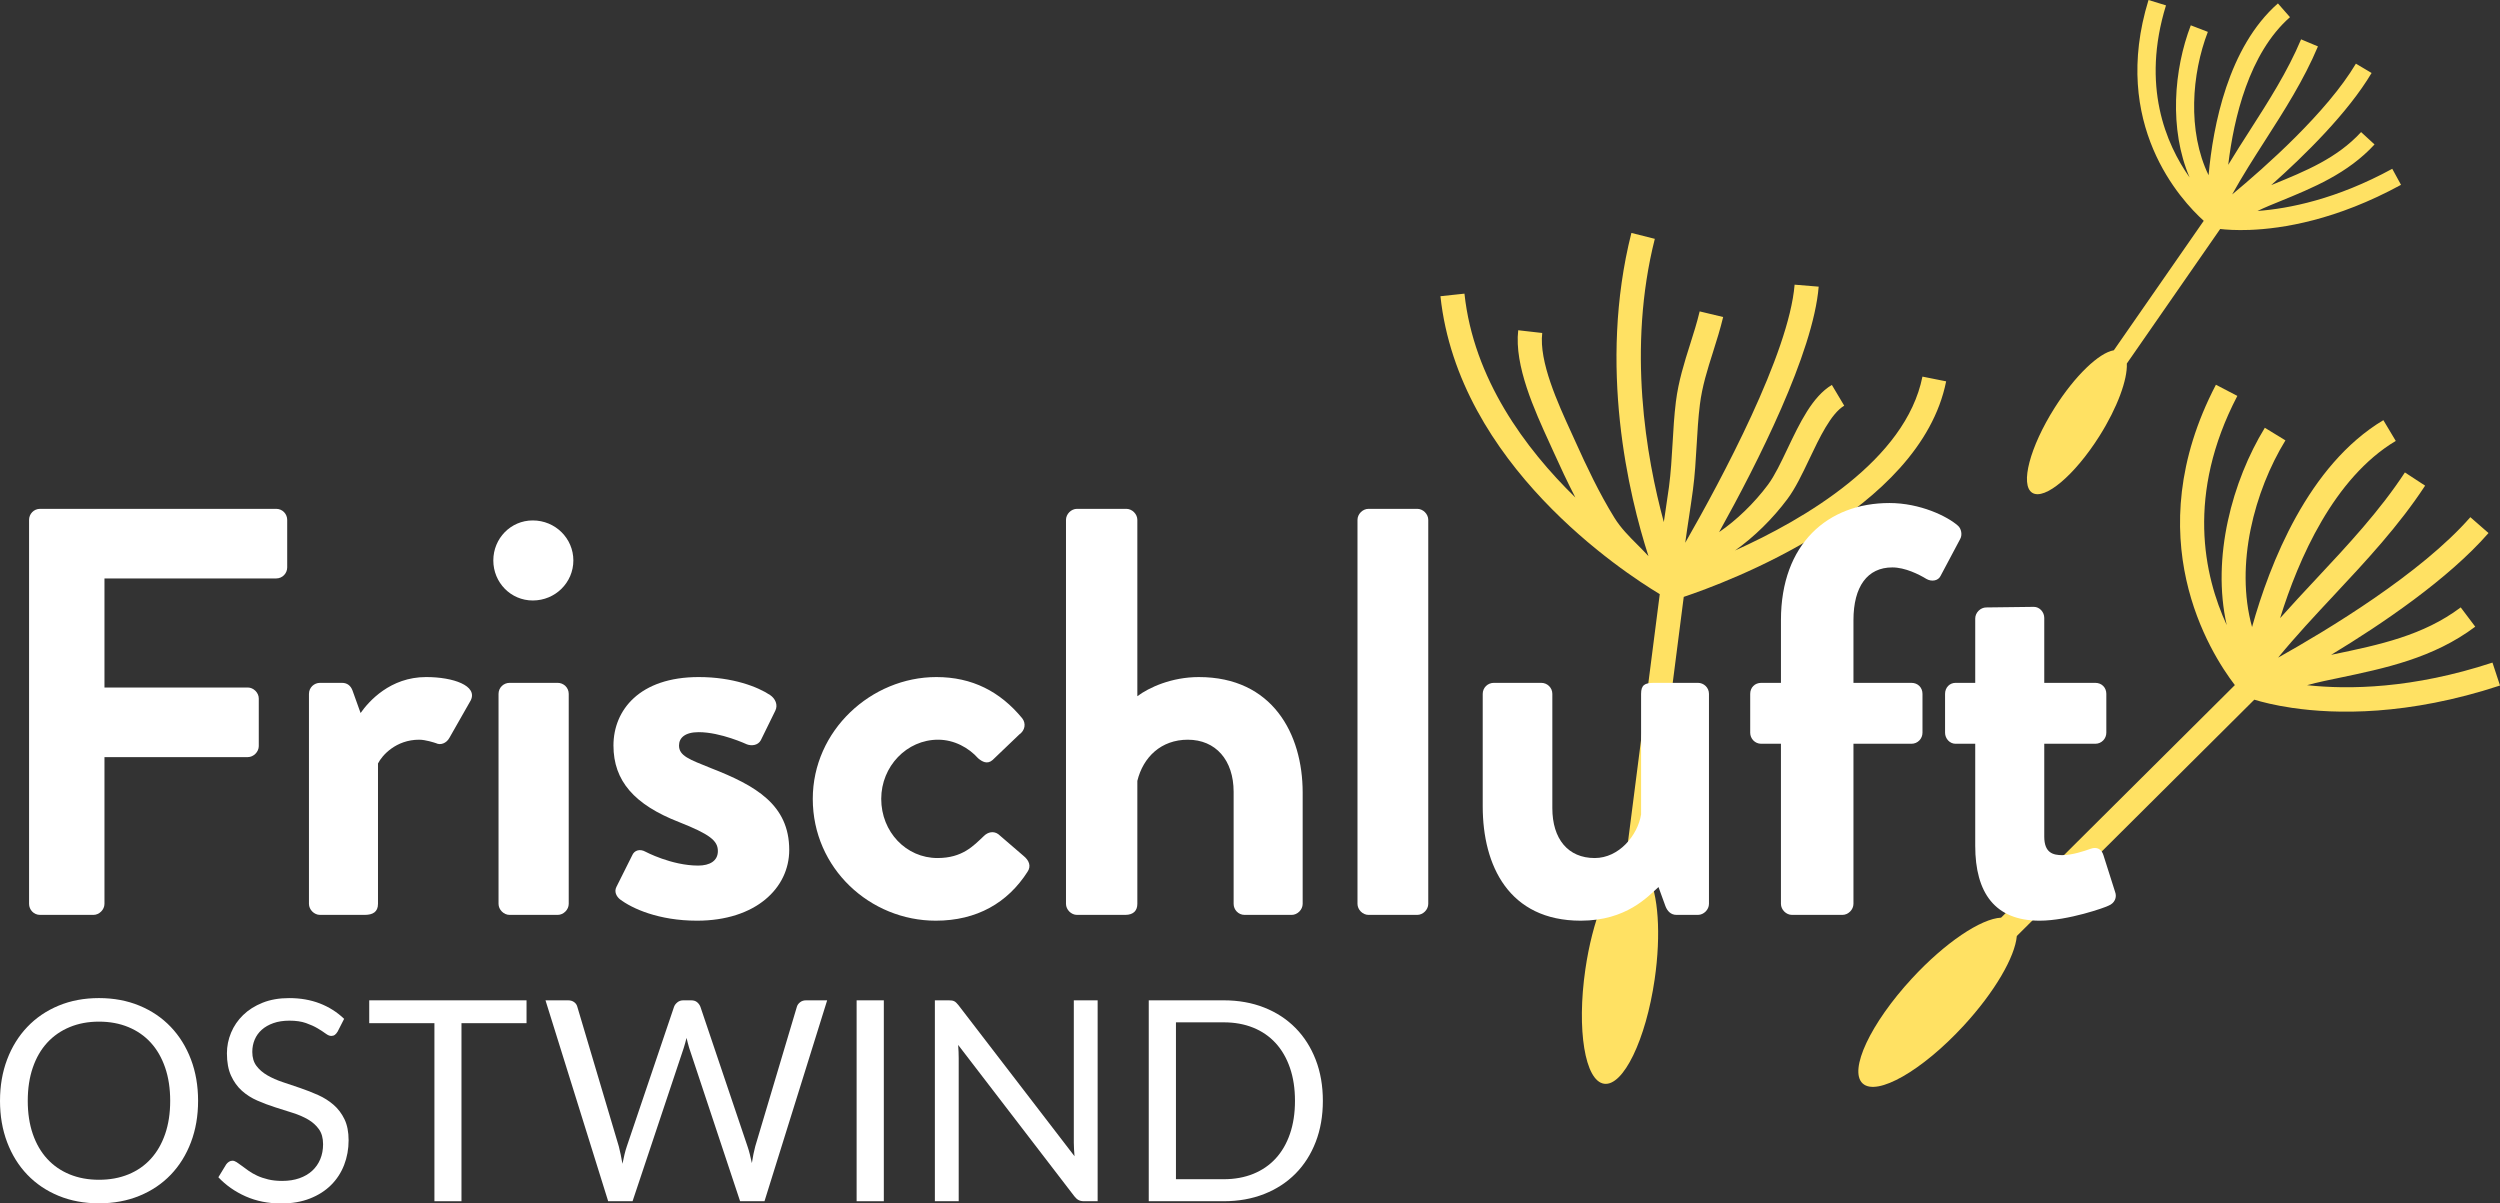
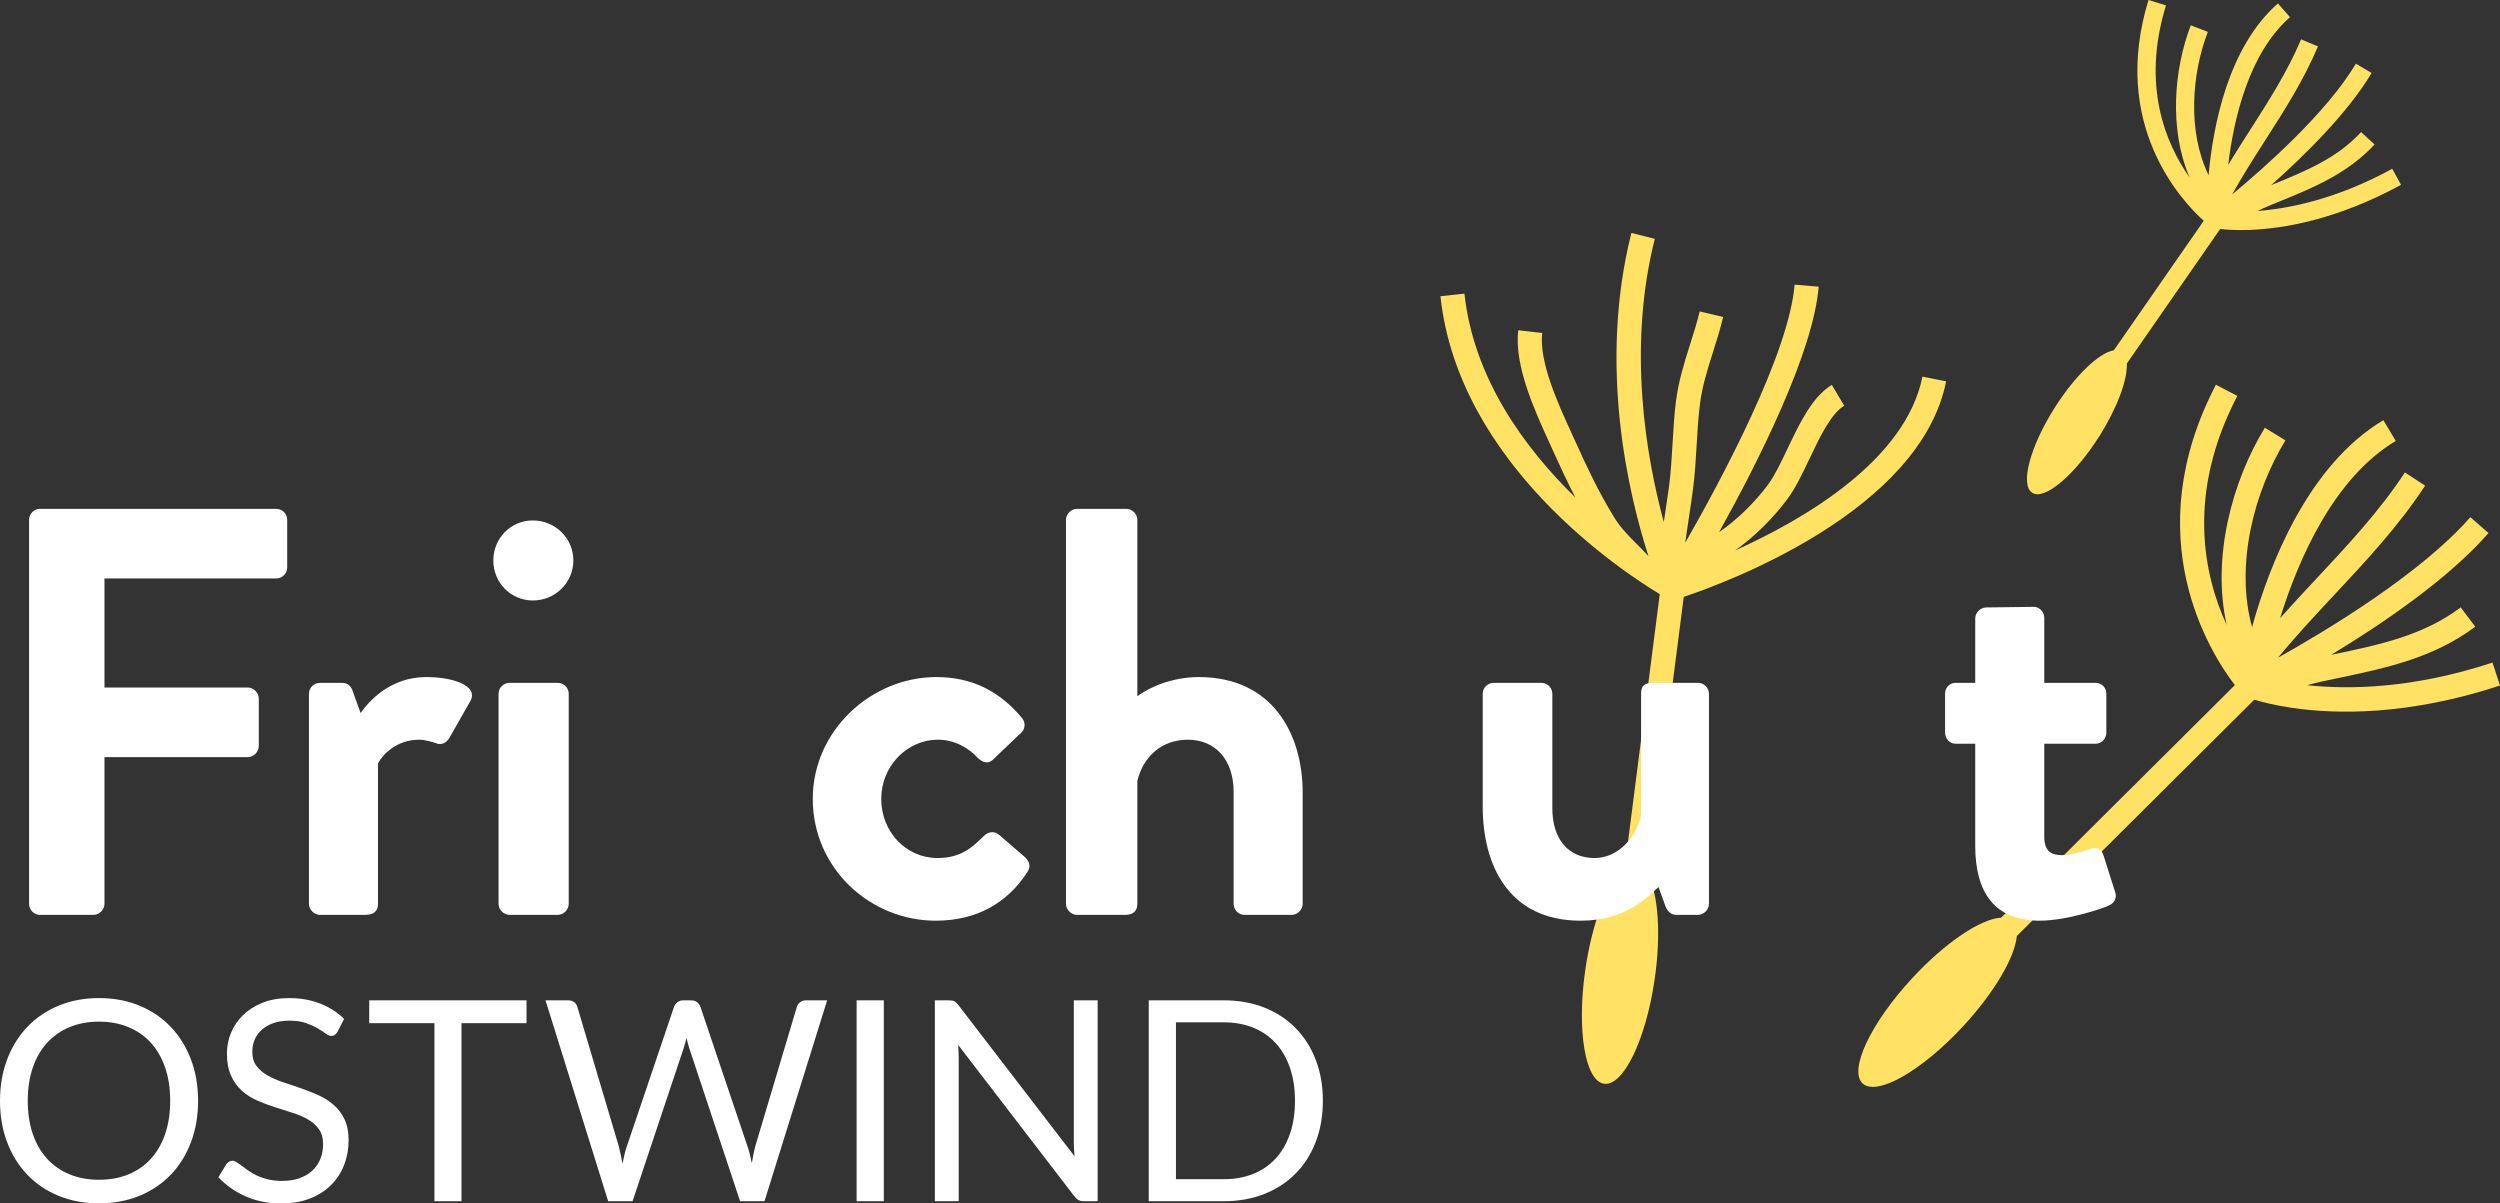
<svg xmlns="http://www.w3.org/2000/svg" id="Ebene_2" viewBox="0 0 518.097 249.406">
  <rect x="0" y="0" width="518.097" height="249.406" fill="#333333" stroke="none" />
  <defs>
    <style>.cls-1{fill:#ffe163;}.cls-1,.cls-2{stroke-width:0px;}.cls-2{fill:#fff;}</style>
  </defs>
  <g id="Ebene_1-2">
    <path class="cls-2" d="M41.052,228.138c0,3.119-.493,5.98-1.481,8.584-.988,2.606-2.383,4.849-4.184,6.727-1.802,1.878-3.966,3.336-6.494,4.371-2.528,1.037-5.322,1.556-8.383,1.556s-5.849-.518-8.367-1.556c-2.518-1.035-4.676-2.493-6.479-4.371s-3.195-4.121-4.184-6.727c-.988-2.604-1.481-5.465-1.481-8.584s.493-5.98,1.481-8.586c.988-2.604,2.381-4.851,4.184-6.739,1.802-1.89,3.96-3.356,6.479-4.403,2.518-1.045,5.307-1.569,8.367-1.569s5.854.524,8.383,1.569c2.528,1.047,4.692,2.512,6.494,4.403,1.8,1.888,3.195,4.135,4.184,6.739.988,2.606,1.481,5.467,1.481,8.586ZM35.27,228.138c0-2.557-.348-4.853-1.045-6.886-.699-2.035-1.687-3.753-2.964-5.158-1.278-1.403-2.828-2.483-4.649-3.238-1.82-.755-3.853-1.133-6.101-1.133-2.227,0-4.252.378-6.072,1.133s-3.375,1.835-4.663,3.238c-1.288,1.405-2.281,3.123-2.978,5.158-.697,2.033-1.045,4.328-1.045,6.886,0,2.555.348,4.847,1.045,6.87.697,2.025,1.691,3.739,2.978,5.142,1.288,1.405,2.843,2.481,4.663,3.227s3.845,1.117,6.072,1.117c2.248,0,4.281-.372,6.101-1.117,1.822-.746,3.371-1.822,4.649-3.227,1.278-1.403,2.266-3.117,2.964-5.142.697-2.023,1.045-4.315,1.045-6.87Z" />
    <path class="cls-2" d="M69.949,213.815c-.174.29-.364.509-.567.653s-.45.217-.74.217c-.331,0-.718-.164-1.162-.493-.446-.329-1.004-.693-1.671-1.09-.669-.397-1.471-.759-2.411-1.09-.941-.329-2.078-.493-3.414-.493-1.26,0-2.368.17-3.326.509s-1.763.798-2.413,1.379c-.648.581-1.137,1.264-1.466,2.049-.331.785-.495,1.632-.495,2.542,0,1.162.286,2.125.857,2.89s1.327,1.419,2.266,1.961c.939.544,2.006,1.014,3.197,1.411,1.19.397,2.411.808,3.659,1.235,1.25.427,2.471.906,3.661,1.438,1.192.532,2.256,1.205,3.197,2.019.939.812,1.694,1.81,2.266,2.992s.857,2.634.857,4.358c0,1.822-.311,3.53-.929,5.128-.62,1.597-1.526,2.988-2.718,4.168-1.19,1.182-2.653,2.113-4.387,2.79s-3.704,1.018-5.911,1.018c-2.712,0-5.172-.489-7.381-1.468-2.207-.978-4.095-2.301-5.665-3.966l1.626-2.673c.157-.213.344-.391.567-.538.223-.145.47-.217.742-.217.251,0,.536.102.857.305.319.203.683.46,1.088.769.407.311.873.65,1.395,1.018s1.119.706,1.786,1.018c.669.309,1.428.566,2.281.769.851.203,1.81.305,2.876.305,1.336,0,2.528-.184,3.573-.552,1.047-.368,1.933-.886,2.659-1.554.726-.669,1.282-1.468,1.669-2.397.387-.931.581-1.966.581-3.109,0-1.258-.286-2.291-.857-3.094-.571-.804-1.321-1.477-2.25-2.019s-1.996-1.004-3.197-1.381c-1.2-.378-2.421-.765-3.659-1.162-1.241-.395-2.462-.857-3.661-1.379-1.201-.522-2.266-1.201-3.197-2.033-.929-.834-1.679-1.875-2.25-3.123-.571-1.25-.857-2.794-.857-4.636,0-1.471.286-2.894.857-4.27s1.403-2.597,2.499-3.661c1.094-1.065,2.44-1.918,4.039-2.557,1.597-.638,3.432-.959,5.504-.959,2.325,0,4.44.368,6.348,1.104,1.908.738,3.589,1.802,5.043,3.197l-1.366,2.673Z" />
    <path class="cls-2" d="M109.118,212.042h-13.482v36.898h-5.606v-36.898h-13.511v-4.735h32.599v4.735Z" />
    <path class="cls-2" d="M171.42,207.307l-12.987,41.633h-5.056l-10.547-31.756c-.096-.309-.188-.64-.276-.988-.086-.348-.178-.716-.276-1.104-.096.387-.194.755-.29,1.104-.098.348-.194.679-.292.988l-10.603,31.756h-5.056l-12.987-41.633h4.678c.503,0,.924.125,1.264.378.339.252.556.571.653.959l8.6,28.936c.135.524.266,1.086.391,1.687.127.601.246,1.239.364,1.918.135-.679.276-1.323.421-1.933s.305-1.166.479-1.671l9.791-28.936c.115-.329.344-.634.683-.916.339-.28.749-.421,1.235-.421h1.626c.505,0,.912.125,1.221.378s.542.571.697.959l9.762,28.936c.174.505.335,1.047.479,1.628s.286,1.192.423,1.829c.096-.638.202-1.248.319-1.829.115-.581.243-1.123.378-1.628l8.629-28.936c.096-.348.315-.659.653-.929.339-.272.749-.407,1.235-.407h4.387Z" />
    <path class="cls-2" d="M183.162,248.94h-5.637v-41.633h5.637v41.633Z" />
    <path class="cls-2" d="M227.474,207.307v41.633h-2.82c-.444,0-.818-.076-1.117-.233-.301-.155-.597-.417-.886-.785l-24.085-31.378c.039.485.069.959.086,1.425.02.466.029.9.029,1.307v29.664h-4.939v-41.633h2.906c.252,0,.466.014.64.043s.329.078.464.145c.135.069.272.166.407.292s.28.286.436.479l24.085,31.349c-.039-.503-.072-.992-.102-1.468-.029-.473-.043-.925-.043-1.35v-29.49h4.939Z" />
    <path class="cls-2" d="M274.149,228.138c0,3.119-.493,5.956-1.481,8.512-.988,2.557-2.381,4.747-4.184,6.567s-3.966,3.231-6.492,4.226c-2.528.998-5.322,1.497-8.383,1.497h-15.544v-41.633h15.544c3.06,0,5.854.499,8.383,1.495,2.526.998,4.69,2.413,6.492,4.242,1.802,1.831,3.195,4.025,4.184,6.58.988,2.557,1.481,5.395,1.481,8.514ZM268.369,228.138c0-2.557-.35-4.843-1.047-6.856-.697-2.015-1.685-3.72-2.962-5.115-1.28-1.393-2.829-2.46-4.649-3.195-1.822-.736-3.855-1.104-6.101-1.104h-9.907v32.511h9.907c2.246,0,4.279-.368,6.101-1.104,1.82-.736,3.369-1.796,4.649-3.182,1.278-1.385,2.266-3.084,2.962-5.099.697-2.014,1.047-4.301,1.047-6.856Z" />
    <path class="cls-1" d="M516.533,137.315c-16.55,5.443-29.854,5.609-38.42,4.682,1.159-.308,2.32-.608,3.489-.854l2.947-.62c9.706-2.028,19.738-4.128,28.418-10.649l-3.01-3.999c-7.787,5.853-16.845,7.744-26.432,9.745l-.43.091c10.646-6.443,24.307-15.724,32.623-25.241l-3.766-3.29c-10.198,11.67-29.596,23.374-39.84,29.107,3.643-4.436,7.648-8.73,11.556-12.909,6.612-7.073,13.452-14.389,18.912-22.733l-4.192-2.74c-5.218,7.979-11.907,15.135-18.378,22.055-2.488,2.662-5.018,5.37-7.484,8.143,3.809-12.259,11.126-29.052,23.969-36.727l-2.57-4.301c-15.593,9.322-23.557,29.775-27.213,42.872-3.585-12.963.505-28.204,6.918-38.683l-4.27-2.614c-6.723,10.989-11.068,26.859-7.898,40.887-4.731-10.26-8.44-27.081,2.202-47.49l-4.443-2.313c-16.448,31.553-1.215,55.541,3.927,62.245l-48.448,48.194c-4.16.212-11.561,5.119-18.473,12.604-8.586,9.297-13.16,19.038-10.215,21.756,2.944,2.719,12.291-2.614,20.877-11.911,6.506-7.045,10.7-14.339,11.073-18.645l49.214-48.976c1.551.472,4.202,1.164,7.84,1.698,8.972,1.318,23.926,1.671,43.083-4.632l-1.564-4.756Z" />
    <path class="cls-1" d="M421.161,102.125c2.562,1.619,8.784-3.627,13.898-11.718,3.753-5.939,5.857-11.75,5.701-15.067l19.346-27.882c1.218.139,3.284.291,6.066.191,6.854-.248,18.025-2.034,31.412-9.345l-1.815-3.323c-11.565,6.315-21.434,8.258-27.933,8.742.819-.387,1.64-.768,2.474-1.111l2.107-.864c6.941-2.838,14.116-5.773,19.68-11.813l-2.786-2.563c-4.99,5.42-11.469,8.067-18.326,10.868l-.308.126c7.036-6.25,15.927-15.024,20.809-23.242l-3.252-1.932c-5.987,10.077-18.813,21.439-25.648,27.106,2.102-3.798,4.494-7.541,6.828-11.184,3.95-6.166,8.036-12.545,10.954-19.499l-3.494-1.464c-2.789,6.65-6.784,12.888-10.65,18.922-1.486,2.321-2.998,4.682-4.451,7.083,1.155-9.64,4.298-23.133,12.8-30.601l-2.5-2.847c-10.317,9.065-13.442,25.359-14.37,35.602-4.436-9.149-3.486-21.038-.153-29.707l-3.534-1.359c-3.502,9.109-4.546,21.527-.244,31.535-4.934-6.977-10.029-18.993-4.897-35.667l-3.622-1.112c-7.914,25.722,6.702,41.479,11.445,45.761l-18.628,26.828c-3.045.496-8.047,5.238-12.291,11.954-5.113,8.091-7.181,15.963-4.619,17.582Z" />
    <path class="cls-1" d="M348.94,123.694c8.606-2.877,48.99-17.721,54.377-44.664l-4.912-.983c-3.464,17.336-24.477,29.57-38.841,36.038,3.919-2.762,7.801-6.565,10.852-10.659,1.664-2.228,3.075-5.192,4.569-8.331,2.093-4.4,4.465-9.389,7.209-11.023l-2.56-4.301c-4.049,2.414-6.652,7.885-9.171,13.171-1.382,2.908-2.692,5.655-4.059,7.495-2.857,3.835-6.505,7.358-10.135,9.832,7.949-14.28,19.503-37.093,20.634-50.863l-4.989-.41c-1.175,14.294-15.149,40.359-22.666,53.486.236-1.769.505-3.537.782-5.356.279-1.846.558-3.692.806-5.569.418-3.12.599-6.278.776-9.329.166-2.792.322-5.585.667-8.352.471-3.821,1.57-7.287,2.735-10.954.749-2.366,1.498-4.738,2.09-7.225l-4.868-1.165c-.562,2.367-1.283,4.628-1.997,6.875-1.179,3.724-2.398,7.577-2.932,11.855-.354,2.875-.524,5.774-.688,8.674-.175,2.963-.353,6.024-.741,8.959-.25,1.848-.522,3.665-.799,5.482-.091.601-.182,1.21-.273,1.817-3.659-13.491-7.591-36.015-1.865-58.7l-4.853-1.223c-6.968,27.608-.537,54.336,3.536,66.976-.724-.782-1.466-1.547-2.225-2.304-1.809-1.807-3.513-3.511-4.838-5.656-3.157-5.101-5.829-10.784-8.031-15.674l-.864-1.901c-2.844-6.218-6.74-14.734-6.058-20.706l-4.976-.566c-.84,7.352,3.393,16.603,6.483,23.356l.851,1.875c1.329,2.946,2.831,6.179,4.507,9.426-10.411-10.16-21.093-24.611-22.98-42.243l-4.978.532c3.727,34.808,37.763,57.117,45.452,61.742l-7.296,56.881c-3.317,2.511-6.654,10.763-8.122,20.865-1.821,12.523-.082,23.143,3.884,23.719,3.966.577,8.656-9.108,10.477-21.631,1.371-9.428.723-17.776-1.373-21.573l7.402-57.696Z" />
    <path class="cls-2" d="M6.024,107.734c0-1.203.961-2.284,2.284-2.284h48.928c1.323,0,2.284,1.08,2.284,2.284v9.858c0,1.201-.961,2.284-2.284,2.284H21.65v22.6h29.695c1.201,0,2.284,1.082,2.284,2.285v9.858c0,1.201-1.082,2.284-2.284,2.284h-29.695v30.415c0,1.201-1.08,2.284-2.284,2.284h-11.059c-1.323,0-2.284-1.082-2.284-2.284v-79.584Z" />
    <path class="cls-2" d="M64.029,143.798c0-1.323,1.082-2.284,2.284-2.284h4.569c1.082,0,1.804.601,2.164,1.563l1.683,4.688c1.683-2.405,6.13-7.453,13.584-7.453,5.651,0,10.699,1.802,9.257,4.808l-4.448,7.815c-.601,1.08-1.804,1.562-2.765,1.08-.36-.119-2.164-.72-3.487-.72-4.808,0-7.694,3.246-8.535,4.929v29.092c0,1.683-1.082,2.284-2.765,2.284h-9.257c-1.201,0-2.284-1.082-2.284-2.284v-43.519Z" />
    <path class="cls-2" d="M102.234,116.148c0-4.567,3.606-8.294,8.175-8.294,4.688,0,8.414,3.728,8.414,8.294s-3.726,8.296-8.414,8.296c-4.569,0-8.175-3.728-8.175-8.296ZM103.316,143.798c0-1.323,1.082-2.284,2.284-2.284h9.979c1.201,0,2.284.961,2.284,2.284v43.519c0,1.201-1.082,2.284-2.284,2.284h-9.979c-1.201,0-2.284-1.082-2.284-2.284v-43.519Z" />
-     <path class="cls-2" d="M127.731,183.83l3.246-6.492c.481-1.201,1.683-1.442,2.765-.841,0,0,5.41,2.886,10.94,2.886,2.405,0,4.088-.963,4.088-3.006,0-2.164-1.683-3.487-8.054-6.011-9.257-3.606-13.585-8.535-13.585-15.869s5.41-14.184,17.673-14.184c7.091,0,12.261,2.043,14.785,3.726,1.082.722,1.683,2.045,1.082,3.246l-3.006,6.13c-.601,1.082-1.923,1.203-2.884.841,0,0-5.41-2.524-9.977-2.524-2.886,0-4.088,1.203-4.088,2.765,0,2.164,2.164,2.886,6.612,4.688,9.255,3.606,16.229,7.574,16.229,16.951,0,7.934-6.974,14.666-19.115,14.666-7.934,0-13.464-2.524-15.988-4.448-.722-.601-1.201-1.563-.722-2.524Z" />
    <path class="cls-2" d="M194.044,140.313c7.453,0,13.223,3.006,17.792,8.535.841,1.082.601,2.524-.601,3.365l-5.53,5.289c-1.082.963-2.164.36-3.006-.36-1.923-2.164-4.929-3.847-8.296-3.847-6.49,0-11.779,5.53-11.779,12.261,0,6.852,5.168,12.263,11.66,12.263,5.17,0,7.453-2.524,9.617-4.569.841-.841,2.043-1.08,3.006-.36l5.17,4.448c1.201.963,1.683,2.164.841,3.368-4.088,6.371-10.459,10.097-18.994,10.097-13.585,0-25.486-10.819-25.486-25.245,0-14.184,12.141-25.244,25.606-25.244Z" />
    <path class="cls-2" d="M220.914,107.734c0-1.203,1.082-2.284,2.284-2.284h10.22c1.201,0,2.284,1.08,2.284,2.284v36.546c2.405-1.804,7.093-3.966,12.742-3.966,15.268,0,21.52,11.781,21.52,23.923v23.081c0,1.201-1.082,2.284-2.285,2.284h-9.737c-1.323,0-2.285-1.082-2.285-2.284v-23.203c0-6.612-3.726-10.819-9.496-10.819-5.53,0-9.257,3.606-10.459,8.535v25.486c0,1.321-.722,2.284-2.524,2.284h-9.979c-1.201,0-2.284-1.082-2.284-2.284v-79.584Z" />
-     <path class="cls-2" d="M281.324,107.734c0-1.203,1.082-2.284,2.284-2.284h10.099c1.201,0,2.284,1.08,2.284,2.284v79.584c0,1.201-1.082,2.284-2.284,2.284h-10.099c-1.201,0-2.284-1.082-2.284-2.284v-79.584Z" />
    <path class="cls-2" d="M307.278,143.798c0-1.323,1.082-2.284,2.285-2.284h9.858c1.201,0,2.284.961,2.284,2.284v23.684c0,6.371,3.246,10.337,8.776,10.337,5.048,0,8.895-4.688,9.617-9.017v-25.005c0-1.802.722-2.284,2.646-2.284h9.136c1.201,0,2.284.961,2.284,2.284v43.519c0,1.201-1.082,2.284-2.284,2.284h-4.448c-1.203,0-1.923-.841-2.285-1.804l-1.442-3.966c-2.164,1.923-6.612,6.972-16.11,6.972-14.906,0-20.317-11.419-20.317-23.682v-23.322Z" />
-     <path class="cls-2" d="M369.082,154.137h-4.088c-1.323,0-2.284-1.082-2.284-2.284v-8.056c0-1.323.961-2.284,2.284-2.284h4.088v-12.983c0-15.869,9.737-24.285,22.481-24.285,6.371,0,12.022,2.765,14.184,4.688.722.601.963,1.923.481,2.765l-4.088,7.694c-.479.963-1.802,1.203-2.884.601-1.563-.961-4.448-2.403-7.093-2.403-5.17,0-8.054,3.966-8.054,10.94v12.983h12.02c1.323,0,2.285.961,2.285,2.284v8.056c0,1.201-.963,2.284-2.285,2.284h-12.02v33.18c0,1.201-1.082,2.284-2.285,2.284h-10.459c-1.201,0-2.284-1.082-2.284-2.284v-33.18Z" />
    <path class="cls-2" d="M409.344,154.137h-4.088c-1.203,0-2.164-1.082-2.164-2.284v-8.056c0-1.323.961-2.284,2.164-2.284h4.088v-13.345c0-1.201,1.082-2.284,2.284-2.284l9.858-.121c1.201,0,2.164,1.082,2.164,2.285v13.464h10.578c1.323,0,2.285.961,2.285,2.284v8.056c0,1.201-.963,2.284-2.285,2.284h-10.578v19.235c0,3.365,1.802,3.847,3.726,3.847,2.045,0,4.569-.841,5.892-1.323s2.284.121,2.643,1.323l2.405,7.572c.481,1.203-.119,2.405-1.323,2.886-.601.36-8.414,3.125-14.306,3.125-9.255,0-13.343-5.77-13.343-15.507v-21.158Z" />
  </g>
</svg>